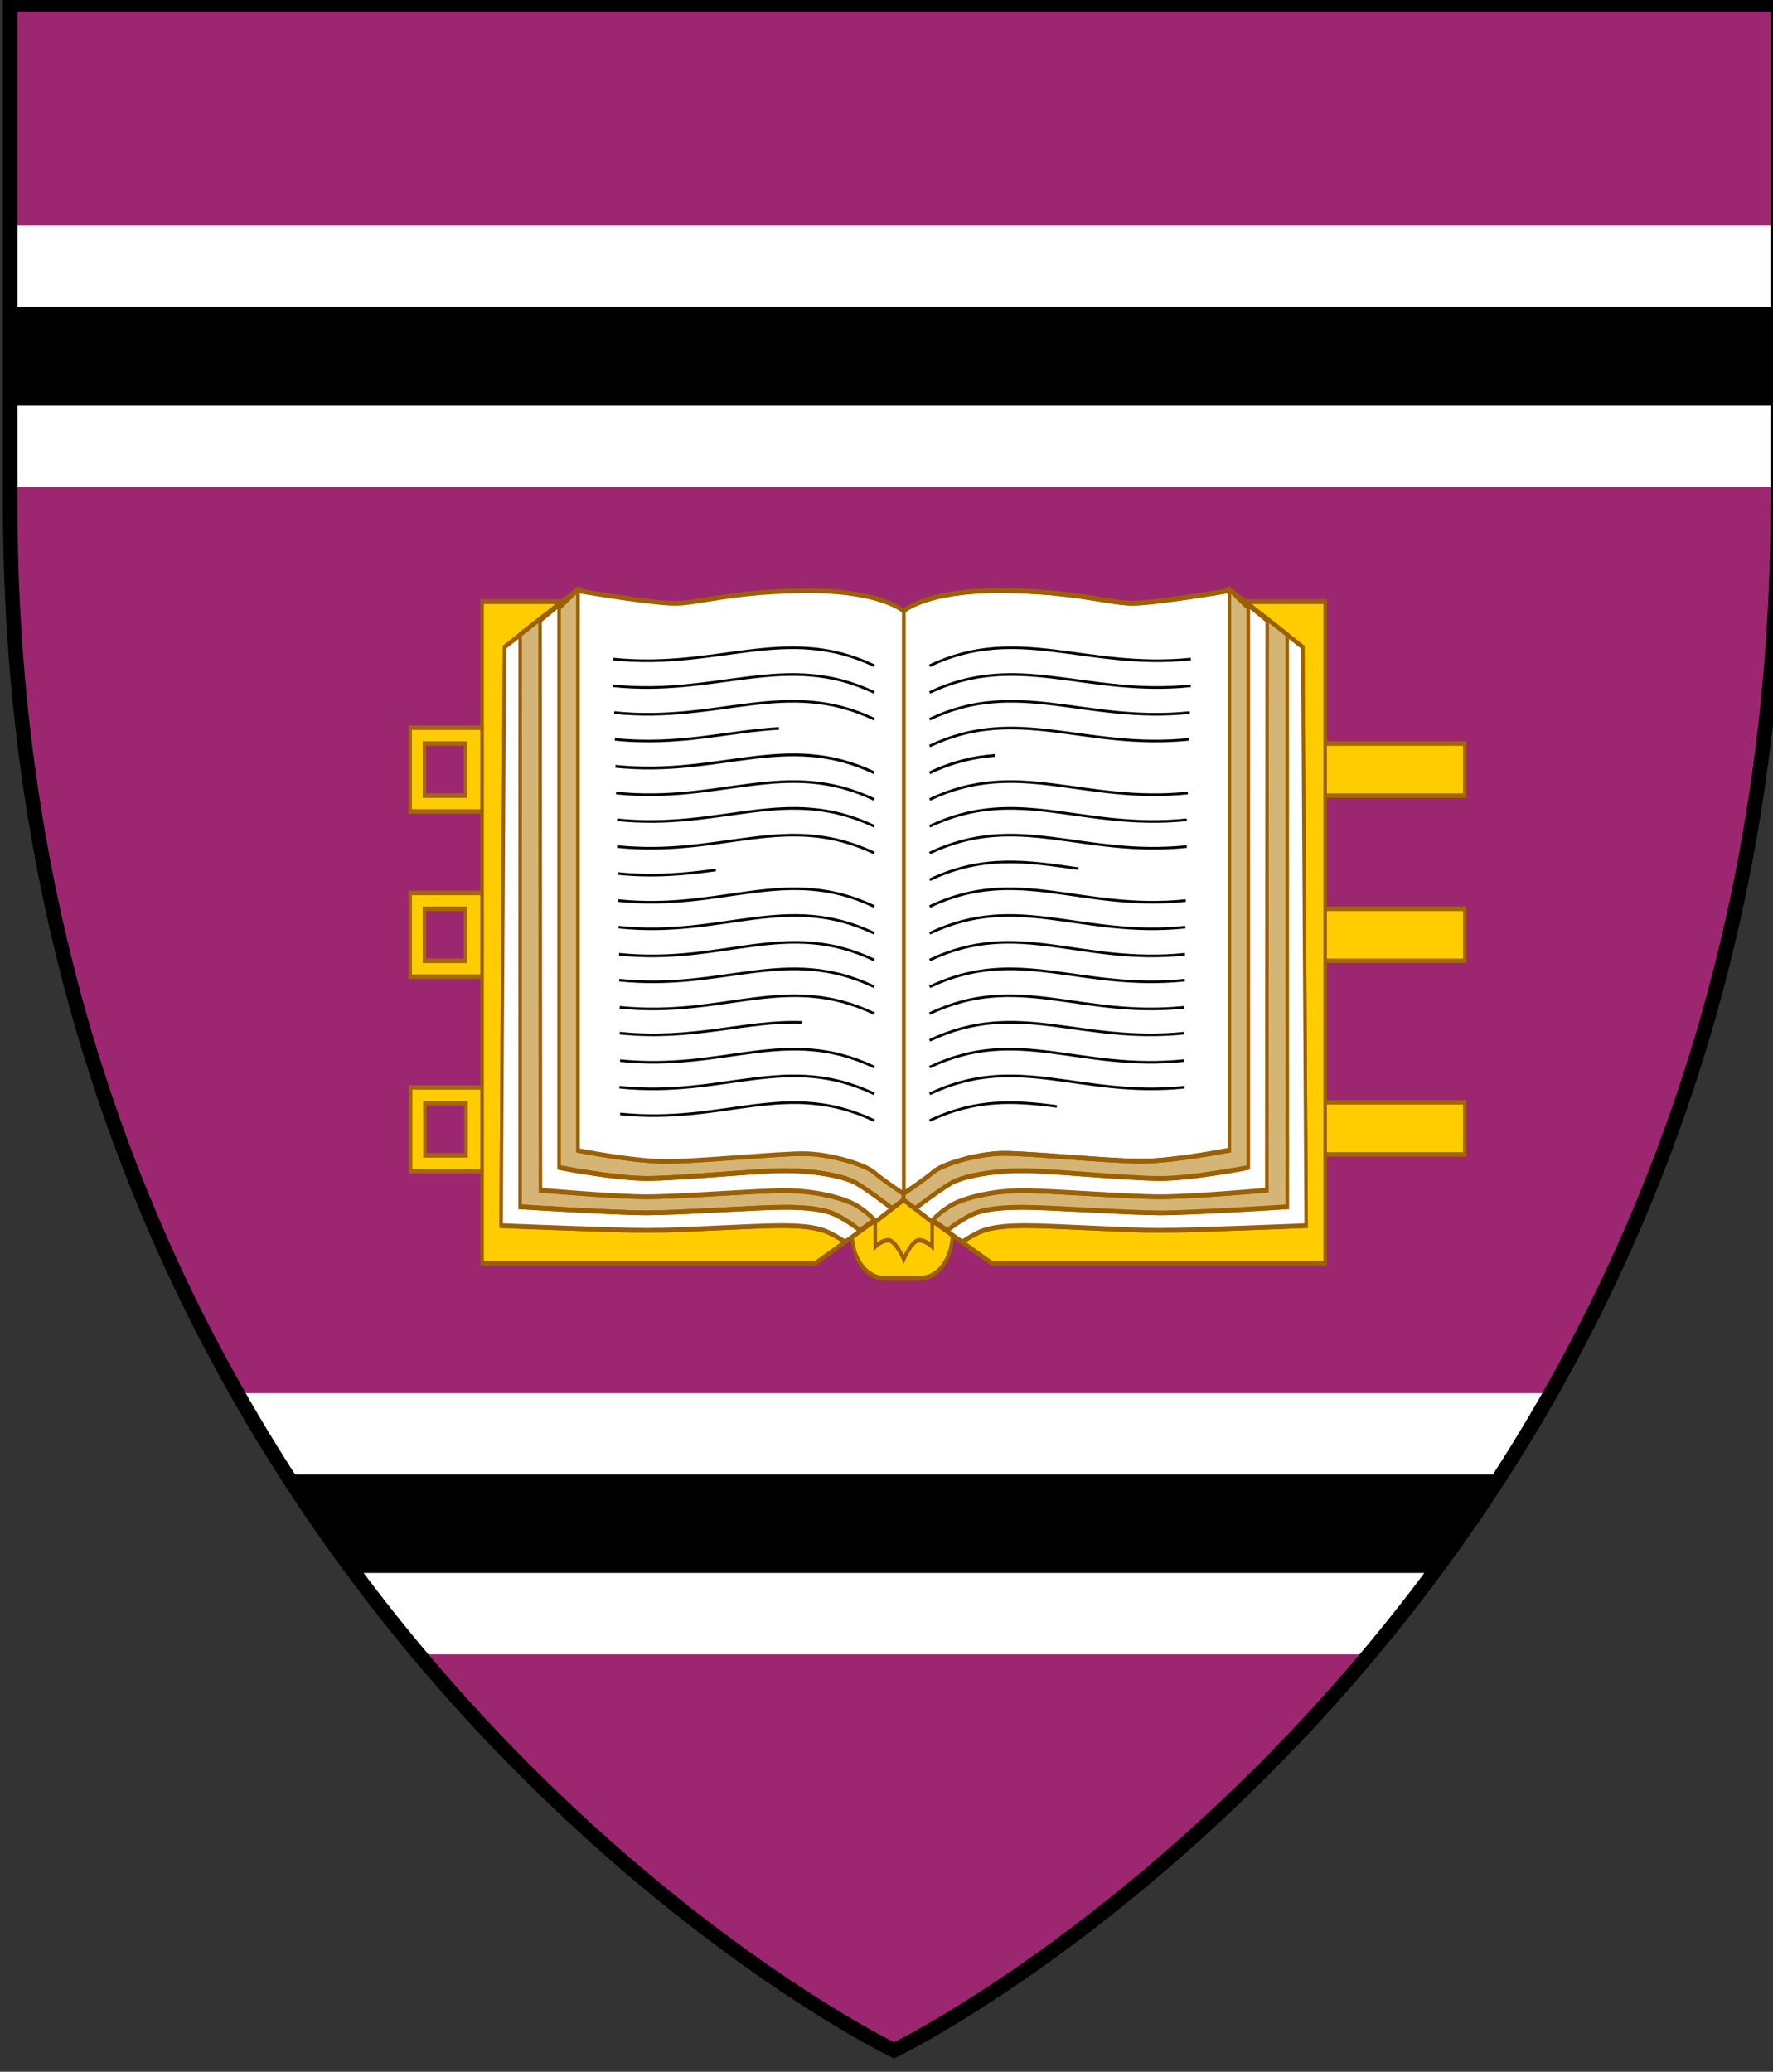
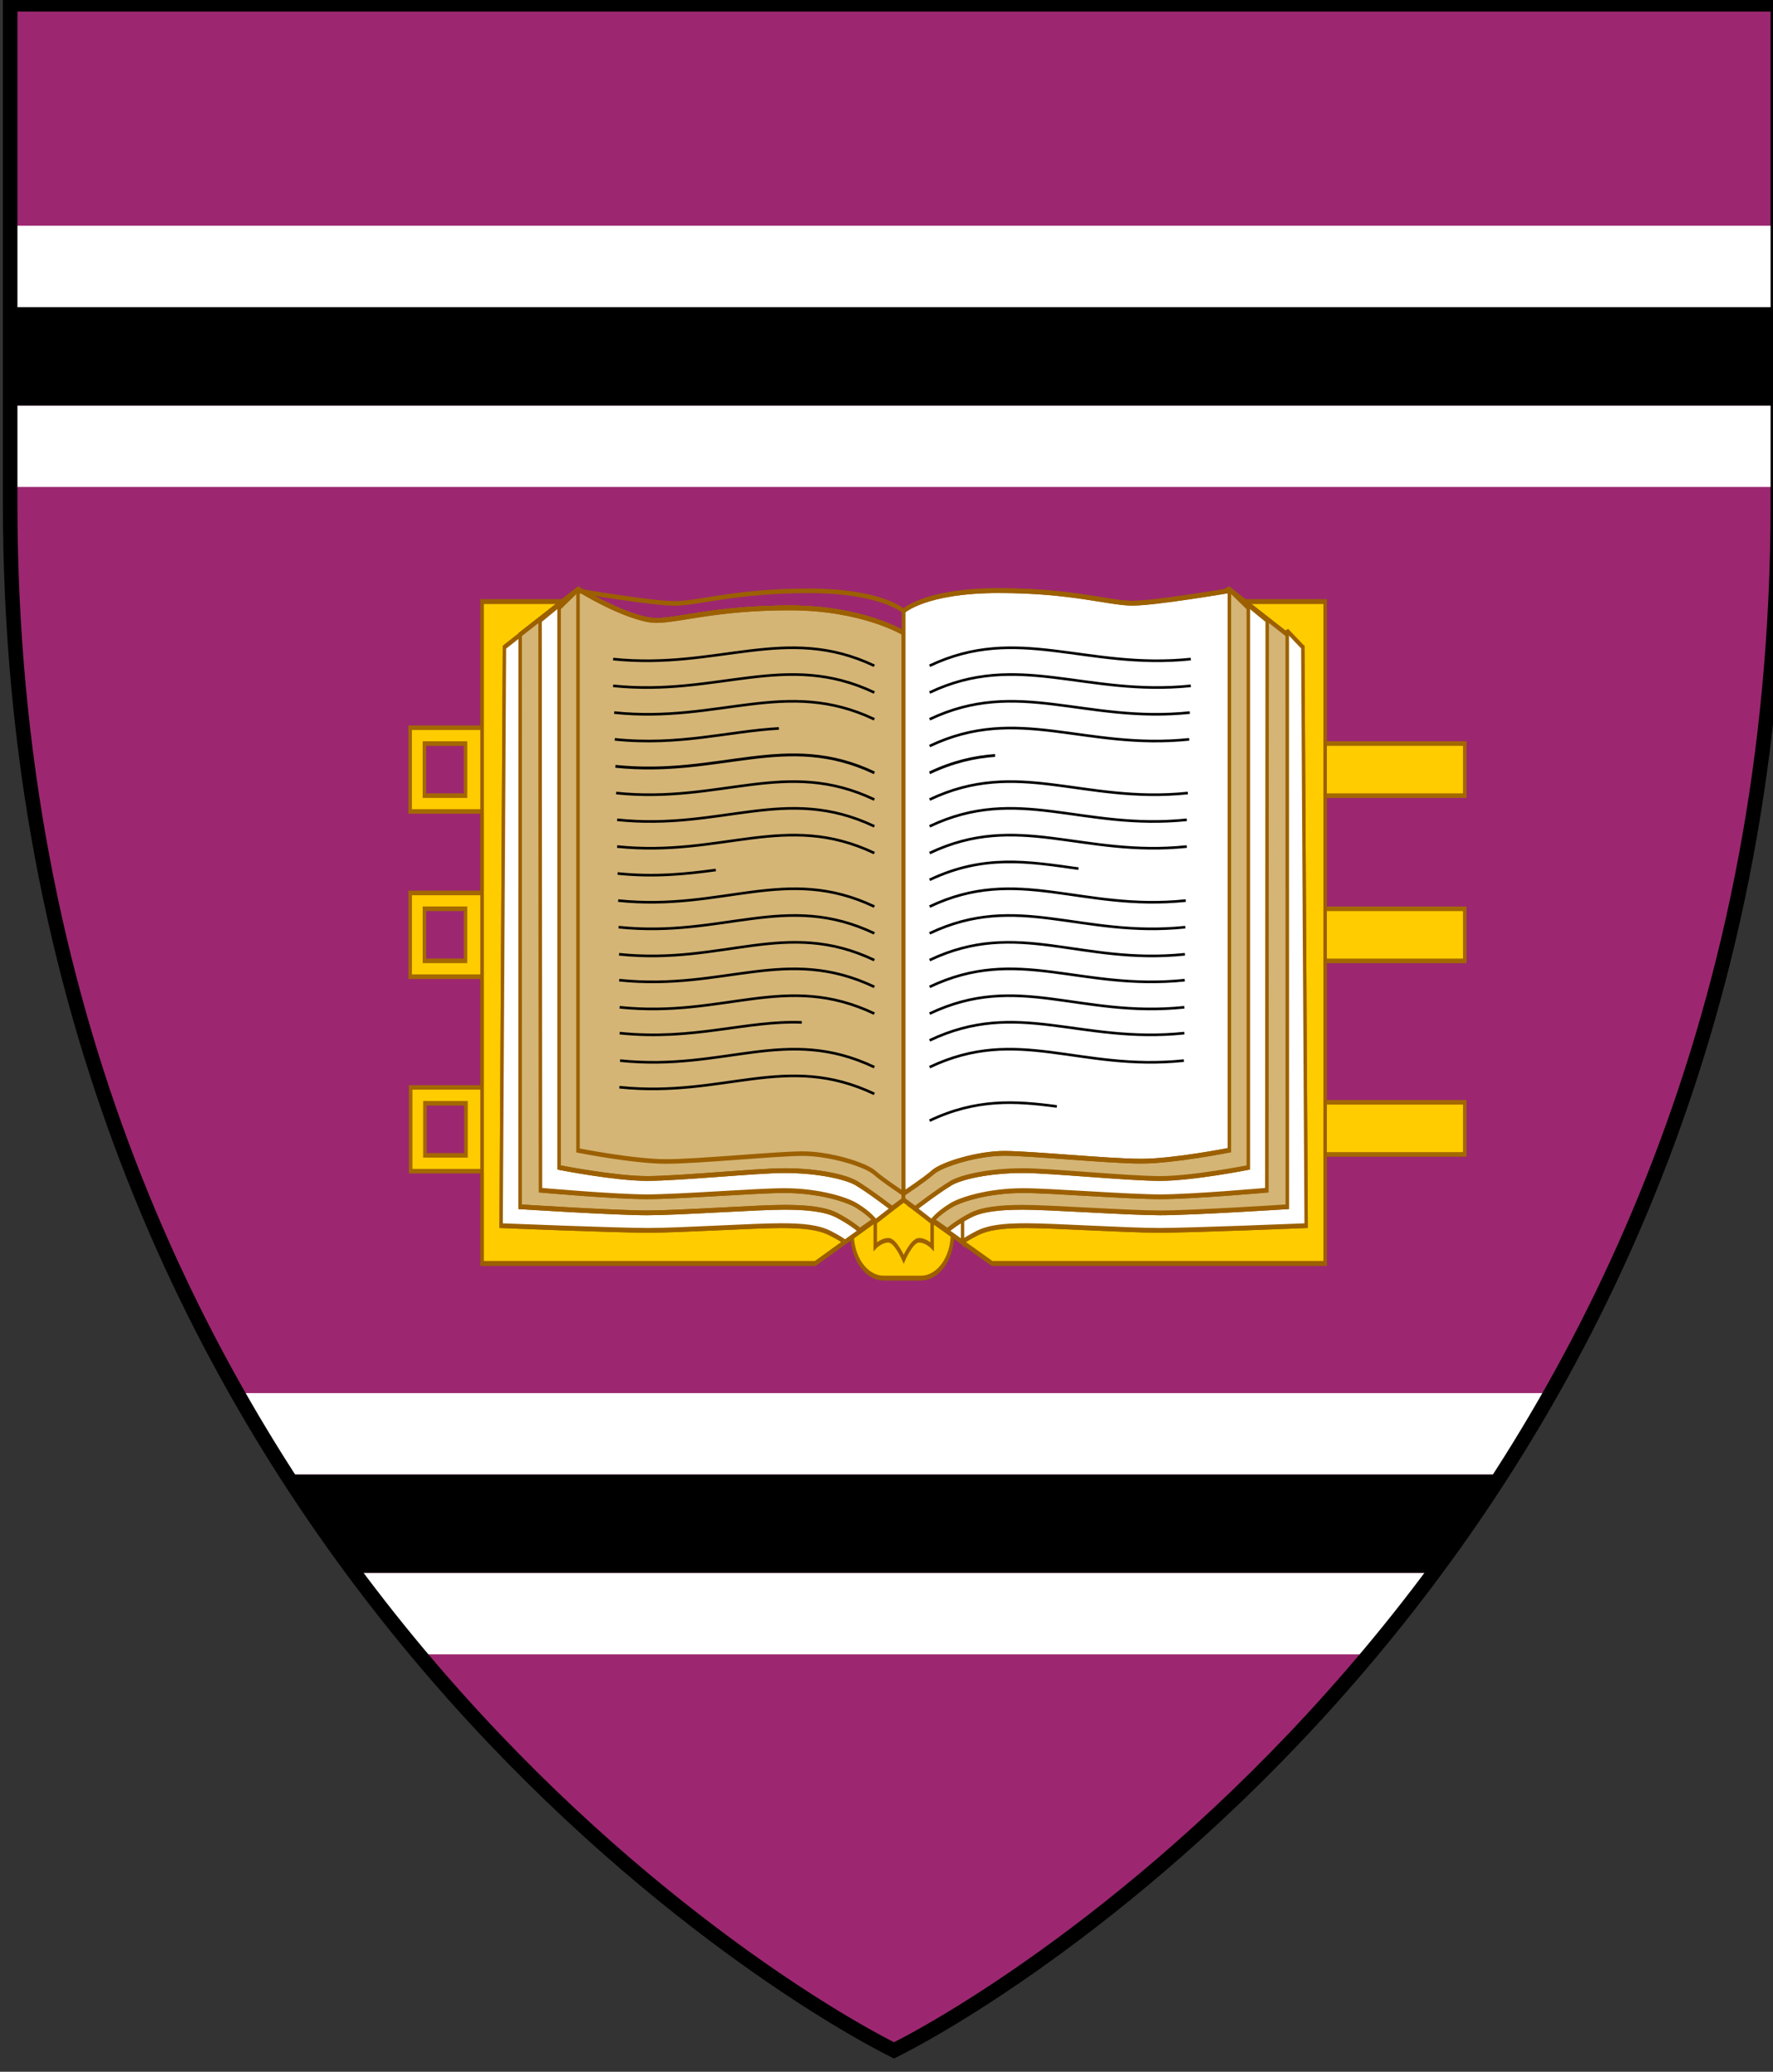
<svg xmlns="http://www.w3.org/2000/svg" xmlns:ns1="http://www.inkscape.org/namespaces/inkscape" xmlns:ns2="http://sodipodi.sourceforge.net/DTD/sodipodi-0.dtd" xmlns:xlink="http://www.w3.org/1999/xlink" id="svg3336" width="84.686mm" height="98.935mm" viewBox="0 0 84.686 98.935" version="1.1" ns1:version="0.92.1 r15371" ns2:docname="Coat_of_arms_of_the_University_of_Morwall.svg" style="clip-rule:evenodd;fill-rule:evenodd;image-rendering:optimizeQuality;shape-rendering:geometricPrecision;text-rendering:geometricPrecision" ns1:export-filename="C:\Users\User\Documents\NationStates\Kylaris\Estmere\Education\Coat_of_arms_of_the_University_of_Morwall.svg.png" ns1:export-xdpi="149.93256" ns1:export-ydpi="149.93256">
  <rect x="0" y="0" width="84.686" height="98.935" fill="#333333" stroke="none" />
  <ns2:namedview pagecolor="#ffffff" bordercolor="#666666" borderopacity="1" objecttolerance="10" gridtolerance="10" guidetolerance="10" ns1:pageopacity="0" ns1:pageshadow="2" ns1:window-width="1920" ns1:window-height="1018" id="namedview336" showgrid="false" ns1:current-layer="g3067" fit-margin-bottom="1" fit-margin-top="0" fit-margin-left="0" fit-margin-right="0" ns1:zoom="1.2266903" ns1:cx="82.692614" ns1:cy="125.11839" ns1:window-x="-8" ns1:window-y="-8" ns1:window-maximized="1" ns1:snap-center="true" />
  <defs id="defs3338">
    <style id="style3340">
    .str4 {stroke:black;stroke-width:0.447}
    .str0 {stroke:black;stroke-width:0.529}
    .str6 {stroke:black;stroke-width:0.794}
    .str2 {stroke:black;stroke-width:0.794;stroke-linecap:round;stroke-linejoin:round}
    .str3 {stroke:black;stroke-width:1.058;stroke-linejoin:round}
    .str1 {stroke:black;stroke-width:1.058;stroke-linecap:round}
    .str5 {stroke:black;stroke-width:1.587}
    .str7 {stroke:black;stroke-width:1.852}
    .fil9 {fill:none}
    .fil6 {fill:black}
    .fil1 {fill:#0E2346}
    .fil2 {fill:#D09C32}
    .fil55 {fill:#EF3B39}
    .fil0 {fill:white}
    .fil35 {fill:url(#id0)}
    .fil49 {fill:url(#id1)}
    .fil50 {fill:url(#id2)}
    .fil48 {fill:url(#id3)}
    .fil5 {fill:url(#id4)}
    .fil7 {fill:url(#id5)}
    .fil34 {fill:url(#id6)}
    .fil42 {fill:url(#id7)}
    .fil17 {fill:url(#id8)}
    .fil21 {fill:url(#id9)}
    .fil22 {fill:url(#id10)}
    .fil46 {fill:url(#id11)}
    .fil47 {fill:url(#id12)}
    .fil45 {fill:url(#id13)}
    .fil44 {fill:url(#id14)}
    .fil16 {fill:url(#id15)}
    .fil52 {fill:url(#id16)}
    .fil41 {fill:url(#id17)}
    .fil53 {fill:url(#id18)}
    .fil30 {fill:url(#id19)}
    .fil51 {fill:url(#id20)}
    .fil3 {fill:url(#id21)}
    .fil4 {fill:url(#id22)}
    .fil19 {fill:url(#id23)}
    .fil33 {fill:url(#id24)}
    .fil32 {fill:url(#id25)}
    .fil20 {fill:url(#id26)}
    .fil14 {fill:url(#id27)}
    .fil28 {fill:url(#id28)}
    .fil39 {fill:url(#id29)}
    .fil26 {fill:url(#id30)}
    .fil12 {fill:url(#id31)}
    .fil37 {fill:url(#id32)}
    .fil8 {fill:url(#id33)}
    .fil36 {fill:url(#id34)}
    .fil23 {fill:url(#id35)}
    .fil25 {fill:url(#id36)}
    .fil10 {fill:url(#id37)}
    .fil11 {fill:url(#id38)}
    .fil24 {fill:url(#id39)}
    .fil54 {fill:url(#id40)}
    .fil18 {fill:url(#id41)}
    .fil43 {fill:url(#id42)}
    .fil31 {fill:url(#id43)}
    .fil40 {fill:url(#id44)}
    .fil13 {fill:url(#id45)}
    .fil29 {fill:url(#id46)}
    .fil38 {fill:url(#id47)}
    .fil15 {fill:url(#id48)}
    .fil27 {fill:url(#id49)}
   </style>
    <linearGradient id="id0" x1="103.86" x2="119.647" y1="178.277" y2="178.277" gradientUnits="userSpaceOnUse" gradientTransform="matrix(0.633,0,0,0.633,-123.822,-43.168)">
      <stop id="stop3343" offset="0" stop-color="#D09C32" />
      <stop id="stop3345" offset=".502" stop-color="#FECA7B" />
      <stop id="stop3347" offset=".522" stop-color="#F8C575" />
      <stop id="stop3349" offset=".6" stop-color="#E9B55C" />
      <stop id="stop3351" offset=".69" stop-color="#DEA948" />
      <stop id="stop3353" offset=".78" stop-color="#D6A23B" />
      <stop id="stop3355" offset=".871" stop-color="#D29D34" />
      <stop id="stop3357" offset="1" stop-color="#D09C32" />
    </linearGradient>
    <linearGradient id="id1" x1="58.331" x2="67.975" y1="151.978" y2="151.978" gradientUnits="userSpaceOnUse">
      <stop id="stop3360" offset="0" stop-color="#D09C32" />
      <stop id="stop3362" offset=".129" stop-color="#D29D34" />
      <stop id="stop3364" offset=".22" stop-color="#D6A23B" />
      <stop id="stop3366" offset=".31" stop-color="#DEA948" />
      <stop id="stop3368" offset=".4" stop-color="#E9B55C" />
      <stop id="stop3370" offset=".478" stop-color="#F8C575" />
      <stop id="stop3372" offset=".502" stop-color="#FECA7B" />
      <stop id="stop3374" offset=".522" stop-color="#F8C575" />
      <stop id="stop3376" offset=".6" stop-color="#E9B55C" />
      <stop id="stop3378" offset=".69" stop-color="#DEA948" />
      <stop id="stop3380" offset=".78" stop-color="#D6A23B" />
      <stop id="stop3382" offset=".871" stop-color="#D29D34" />
      <stop id="stop3384" offset="1" stop-color="#D09C32" />
    </linearGradient>
    <linearGradient id="id2" x1="58.342" x2="67.963" y1="159.291" y2="159.291" gradientUnits="userSpaceOnUse" xlink:href="#id1" gradientTransform="matrix(0.633,0,0,0.633,-123.822,-43.168)" />
    <linearGradient id="id3" x1="59.022" x2="68.316" y1="145.86" y2="145.86" gradientUnits="userSpaceOnUse" xlink:href="#id1" gradientTransform="matrix(0.633,0,0,0.633,-123.822,-43.168)" />
    <linearGradient id="id4" x1="65.635" x2="100.879" y1="92.53" y2="92.53" gradientUnits="userSpaceOnUse">
      <stop id="stop3389" offset="0" stop-color="#D09C32" />
      <stop id="stop3391" offset=".502" stop-color="#FECA7B" />
      <stop id="stop3393" offset=".522" stop-color="#F8C575" />
      <stop id="stop3395" offset=".6" stop-color="#E9B55C" />
      <stop id="stop3397" offset=".69" stop-color="#DEA948" />
      <stop id="stop3399" offset=".78" stop-color="#D6A23B" />
      <stop id="stop3401" offset=".871" stop-color="#D29D34" />
      <stop id="stop3403" offset="1" stop-color="#D09C32" />
    </linearGradient>
    <linearGradient id="id5" x1="75.363" x2="91.151" y1="84.594" y2="84.594" gradientUnits="userSpaceOnUse" xlink:href="#id4" gradientTransform="matrix(0.633,0,0,0.633,-123.822,-43.168)" />
    <linearGradient id="id6" x1="94.131" x2="129.375" y1="186.213" y2="186.213" gradientUnits="userSpaceOnUse" xlink:href="#id4" gradientTransform="matrix(0.633,0,0,0.633,-123.822,-43.168)" />
    <linearGradient id="id7" x1="95.76" x2="127.746" y1="198.35" y2="198.35" gradientUnits="userSpaceOnUse" xlink:href="#id4" gradientTransform="matrix(0.633,0,0,0.633,-123.822,-43.168)" />
    <linearGradient id="id8" x1="67.264" x2="99.25" y1="104.667" y2="104.667" gradientUnits="userSpaceOnUse" xlink:href="#id4" gradientTransform="matrix(0.633,0,0,0.633,-123.822,-43.168)" />
    <linearGradient id="id9" x1="121.297" x2="156.541" y1="92.53" y2="92.53" gradientUnits="userSpaceOnUse" xlink:href="#id4" gradientTransform="matrix(0.633,0,0,0.633,-123.822,-43.168)" />
    <linearGradient id="id10" x1="131.025" x2="146.813" y1="84.594" y2="84.594" gradientUnits="userSpaceOnUse" xlink:href="#id4" gradientTransform="matrix(0.633,0,0,0.633,-123.822,-43.168)" />
    <linearGradient id="id11" x1="58.293" x2="67.936" y1="125.602" y2="125.602" gradientUnits="userSpaceOnUse">
      <stop id="stop3412" offset="0" stop-color="#D09C32" />
      <stop id="stop3414" offset=".129" stop-color="#D29D34" />
      <stop id="stop3416" offset=".22" stop-color="#D6A23B" />
      <stop id="stop3418" offset=".31" stop-color="#DEA948" />
      <stop id="stop3420" offset=".4" stop-color="#E9B55C" />
      <stop id="stop3422" offset=".478" stop-color="#F8C575" />
      <stop id="stop3424" offset=".502" stop-color="#FECA7B" />
      <stop id="stop3426" offset=".522" stop-color="#F8C575" />
      <stop id="stop3428" offset=".6" stop-color="#E9B55C" />
      <stop id="stop3430" offset=".69" stop-color="#DEA948" />
      <stop id="stop3432" offset=".78" stop-color="#D6A23B" />
      <stop id="stop3434" offset=".871" stop-color="#D29D34" />
      <stop id="stop3436" offset="1" stop-color="#D09C32" />
    </linearGradient>
    <linearGradient id="id12" x1="58.305" x2="67.923" y1="118.286" y2="118.286" gradientUnits="userSpaceOnUse" xlink:href="#id11" gradientTransform="matrix(0.633,0,0,0.633,-123.822,-43.168)" />
    <linearGradient id="id13" x1="58.981" x2="68.279" y1="131.72" y2="131.72" gradientUnits="userSpaceOnUse" xlink:href="#id11" gradientTransform="matrix(0.633,0,0,0.633,-123.822,-43.168)" />
    <linearGradient id="id14" x1="58.996" x2="67.194" y1="138.909" y2="138.909" gradientUnits="userSpaceOnUse" xlink:href="#id11" gradientTransform="matrix(0.633,0,0,0.633,-123.822,-43.168)" />
    <linearGradient id="id15" x1="65.863" x2="100.65" y1="99.206" y2="99.206" gradientUnits="userSpaceOnUse" xlink:href="#id11" />
    <linearGradient id="id16" x1="67.953" x2="111.321" y1="136.588" y2="136.588" gradientUnits="userSpaceOnUse" xlink:href="#id11" gradientTransform="matrix(0.633,0,0,0.633,-123.822,-43.168)" />
    <linearGradient id="id17" x1="94.36" x2="129.147" y1="192.889" y2="192.889" gradientUnits="userSpaceOnUse" xlink:href="#id11" />
    <linearGradient id="id18" x1="111.117" x2="154.485" y1="136.588" y2="136.588" gradientUnits="userSpaceOnUse" xlink:href="#id11" gradientTransform="matrix(0.633,0,0,0.633,-123.822,-43.168)" />
    <linearGradient id="id19" x1="121.525" x2="156.312" y1="99.206" y2="99.206" gradientUnits="userSpaceOnUse" xlink:href="#id11" />
    <linearGradient id="id20" x1="65.322" x2="157.054" y1="138.383" y2="138.383" gradientUnits="userSpaceOnUse" gradientTransform="matrix(0.633,0,0,0.633,-123.822,-43.168)">
      <stop id="stop3447" offset="0" stop-color="#ED1F24" />
      <stop id="stop3449" offset=".09" stop-color="#EE2525" />
      <stop id="stop3451" offset=".169" stop-color="#EE3428" />
      <stop id="stop3453" offset=".239" stop-color="#EF4730" />
      <stop id="stop3455" offset=".302" stop-color="#F15E3E" />
      <stop id="stop3457" offset=".361" stop-color="#F47852" />
      <stop id="stop3459" offset=".431" stop-color="#F6936C" />
      <stop id="stop3461" offset=".49" stop-color="#FAB58E" />
      <stop id="stop3463" offset=".502" stop-color="#FBBF99" />
      <stop id="stop3465" offset=".51" stop-color="#FAB58E" />
      <stop id="stop3467" offset=".569" stop-color="#F6936C" />
      <stop id="stop3469" offset=".639" stop-color="#F47852" />
      <stop id="stop3471" offset=".702" stop-color="#F15E3E" />
      <stop id="stop3473" offset=".761" stop-color="#EF4730" />
      <stop id="stop3475" offset=".831" stop-color="#EE3428" />
      <stop id="stop3477" offset=".91" stop-color="#EE2525" />
      <stop id="stop3479" offset="1" stop-color="#ED1F24" />
    </linearGradient>
    <linearGradient id="id21" x1="65.588" x2="65.635" y1="92.933" y2="92.933" gradientUnits="userSpaceOnUse">
      <stop id="stop3482" offset="0" stop-color="#D09C32" />
      <stop id="stop3484" offset=".502" stop-color="#FECA7B" />
      <stop id="stop3486" offset=".522" stop-color="#F8C575" />
      <stop id="stop3488" offset=".6" stop-color="#E9B55C" />
      <stop id="stop3490" offset=".69" stop-color="#DEA948" />
      <stop id="stop3492" offset=".78" stop-color="#D6A23B" />
      <stop id="stop3494" offset=".871" stop-color="#D29D34" />
      <stop id="stop3496" offset="1" stop-color="#D09C32" />
    </linearGradient>
    <linearGradient id="id22" x1="100.879" x2="100.926" y1="92.933" y2="92.933" gradientUnits="userSpaceOnUse" xlink:href="#id21" gradientTransform="matrix(0.633,0,0,0.633,-123.822,-43.168)" />
    <linearGradient id="id23" x1="121.25" x2="121.297" y1="92.933" y2="92.933" gradientUnits="userSpaceOnUse" xlink:href="#id21" gradientTransform="matrix(0.633,0,0,0.633,-123.822,-43.168)" />
    <linearGradient id="id24" x1="129.375" x2="129.422" y1="186.616" y2="186.616" gradientUnits="userSpaceOnUse" xlink:href="#id21" gradientTransform="matrix(0.633,0,0,0.633,-123.822,-43.168)" />
    <linearGradient id="id25" x1="94.084" x2="94.131" y1="186.616" y2="186.616" gradientUnits="userSpaceOnUse" gradientTransform="matrix(0.633,0,0,0.633,-123.822,-43.168)">
      <stop id="stop3502" offset="0" stop-color="#D09C32" />
      <stop id="stop3504" offset=".502" stop-color="#FECA7B" />
      <stop id="stop3506" offset=".522" stop-color="#F8C575" />
      <stop id="stop3508" offset=".6" stop-color="#E9B55C" />
      <stop id="stop3510" offset=".69" stop-color="#DEA948" />
      <stop id="stop3512" offset=".78" stop-color="#D6A23B" />
      <stop id="stop3514" offset=".871" stop-color="#D29D34" />
      <stop id="stop3516" offset="1" stop-color="#D09C32" />
    </linearGradient>
    <linearGradient id="id26" x1="156.541" x2="156.588" y1="92.933" y2="92.933" gradientUnits="userSpaceOnUse" gradientTransform="matrix(0.633,0,0,0.633,-123.822,-43.168)">
      <stop id="stop3519" offset="0" stop-color="#D09C32" />
      <stop id="stop3521" offset=".502" stop-color="#FECA7B" />
      <stop id="stop3523" offset=".522" stop-color="#F8C575" />
      <stop id="stop3525" offset=".6" stop-color="#E9B55C" />
      <stop id="stop3527" offset=".69" stop-color="#DEA948" />
      <stop id="stop3529" offset=".78" stop-color="#D6A23B" />
      <stop id="stop3531" offset=".871" stop-color="#D29D34" />
      <stop id="stop3533" offset="1" stop-color="#D09C32" />
    </linearGradient>
    <linearGradient id="id27" x1="94.725" x2="108.662" y1="83.791" y2="89.018" gradientUnits="userSpaceOnUse">
      <stop id="stop3536" offset="0" stop-color="#D09C32" />
      <stop id="stop3538" offset=".22" stop-color="#D7A23C" />
      <stop id="stop3540" offset=".639" stop-color="#E9B55C" />
      <stop id="stop3542" offset="1" stop-color="#FECA7B" />
    </linearGradient>
    <linearGradient id="id28" x1="150.388" x2="164.324" y1="83.791" y2="89.018" gradientUnits="userSpaceOnUse" xlink:href="#id27" gradientTransform="matrix(0.633,0,0,0.633,-123.822,-43.168)" />
    <linearGradient id="id29" x1="123.237" x2="137.142" y1="177.56" y2="182.616" gradientUnits="userSpaceOnUse" xlink:href="#id27" gradientTransform="matrix(0.633,0,0,0.633,-123.822,-43.168)" />
    <linearGradient id="id30" x1="113.287" x2="127.192" y1="88.933" y2="83.877" gradientUnits="userSpaceOnUse">
      <stop id="stop3547" offset="0" stop-color="#FECA7B" />
      <stop id="stop3549" offset=".361" stop-color="#E9B55C" />
      <stop id="stop3551" offset=".78" stop-color="#D7A23C" />
      <stop id="stop3553" offset="1" stop-color="#D09C32" />
    </linearGradient>
    <linearGradient id="id31" x1="57.608" x2="71.545" y1="89.018" y2="83.791" gradientUnits="userSpaceOnUse" xlink:href="#id30" gradientTransform="matrix(0.633,0,0,0.633,-123.822,-43.168)" />
    <linearGradient id="id32" x1="86.105" x2="100.041" y1="182.701" y2="177.475" gradientUnits="userSpaceOnUse" gradientTransform="matrix(0.633,0,0,0.633,-123.822,-43.168)">
      <stop id="stop3557" offset="0" stop-color="#FECA7B" />
      <stop id="stop3559" offset=".361" stop-color="#E9B55C" />
      <stop id="stop3561" offset=".78" stop-color="#D7A23C" />
      <stop id="stop3563" offset="1" stop-color="#D09C32" />
    </linearGradient>
    <radialGradient id="id33" cx="82.996" cy="85.488" r="1.861" gradientUnits="userSpaceOnUse" fx="82.996" fy="85.488">
      <stop id="stop3566" offset="0" stop-color="#FECA7B" />
      <stop id="stop3568" offset="1" stop-color="#D09C32" />
      <stop id="stop3570" offset="1" stop-color="#D09C32" />
    </radialGradient>
    <radialGradient id="id34" cx="111.604" cy="179.171" r="1.861" gradientUnits="userSpaceOnUse" xlink:href="#id33" fx="111.604" fy="179.171" gradientTransform="matrix(0.633,0,0,0.633,-123.822,-43.168)" />
    <radialGradient id="id35" cx="138.845" cy="85.488" r="1.861" gradientUnits="userSpaceOnUse" xlink:href="#id33" fx="138.845" fy="85.488" gradientTransform="matrix(0.633,0,0,0.633,-123.822,-43.168)" />
    <radialGradient id="id36" cx="149.142" cy="86.29" r="1.835" gradientUnits="userSpaceOnUse" fx="149.142" fy="86.29">
      <stop id="stop3575" offset="0" stop-color="#FECA7B" />
      <stop id="stop3577" offset=".361" stop-color="#E9B55C" />
      <stop id="stop3579" offset=".78" stop-color="#D7A23C" />
      <stop id="stop3581" offset="1" stop-color="#D09C32" />
      <stop id="stop3583" offset="1" stop-color="#D09C32" />
    </radialGradient>
    <radialGradient id="id37" cx="72.69" cy="86.29" r="1.835" gradientUnits="userSpaceOnUse" xlink:href="#id36" fx="72.69" fy="86.29" gradientTransform="matrix(0.633,0,0,0.633,-123.822,-43.168)" />
    <radialGradient id="id38" cx="93.594" cy="86.29" r="1.835" gradientUnits="userSpaceOnUse" xlink:href="#id36" fx="93.594" fy="86.29" gradientTransform="matrix(0.633,0,0,0.633,-123.822,-43.168)" />
    <radialGradient id="id39" cx="128.505" cy="86.29" r="1.835" gradientUnits="userSpaceOnUse" xlink:href="#id36" fx="128.505" fy="86.29" gradientTransform="matrix(0.633,0,0,0.633,-123.822,-43.168)" />
    <radialGradient id="id41" cx="83.049" cy="104.798" r="7.498" gradientUnits="userSpaceOnUse" fx="83.049" fy="104.798">
      <stop id="stop3604" offset="0" stop-color="#FECA7B" />
      <stop id="stop3606" offset=".18" stop-color="#F7C473" />
      <stop id="stop3608" offset=".502" stop-color="#E9B65D" />
      <stop id="stop3610" offset=".902" stop-color="#D5A13A" />
      <stop id="stop3612" offset="1" stop-color="#D09C32" />
      <stop id="stop3614" offset="1" stop-color="#D09C32" />
    </radialGradient>
    <radialGradient id="id42" cx="111.753" cy="198.482" r="7.498" gradientUnits="userSpaceOnUse" xlink:href="#id41" fx="111.753" fy="198.482" gradientTransform="matrix(0.633,0,0,0.633,-123.822,-43.168)" />
    <radialGradient id="id43" cx="138.919" cy="104.798" r="7.498" gradientUnits="userSpaceOnUse" xlink:href="#id41" fx="138.919" fy="104.798" gradientTransform="matrix(0.633,0,0,0.633,-123.822,-43.168)" />
    <radialGradient id="id44" cx="131.655" cy="182.584" r="1.605" gradientUnits="userSpaceOnUse" xlink:href="#id33" fx="131.655" fy="182.584" gradientTransform="matrix(0.633,0,0,0.633,-123.822,-43.168)" />
    <radialGradient id="id45" cx="62.604" cy="88.947" r="1.605" gradientUnits="userSpaceOnUse" xlink:href="#id33" fx="62.604" fy="88.947" gradientTransform="matrix(0.633,0,0,0.633,-123.822,-43.168)" />
    <radialGradient id="id46" cx="158.956" cy="88.947" r="1.605" gradientUnits="userSpaceOnUse" xlink:href="#id33" fx="158.956" fy="88.947" gradientTransform="matrix(0.633,0,0,0.633,-123.822,-43.168)" />
    <radialGradient id="id47" cx="91.202" cy="182.584" r="1.605" gradientUnits="userSpaceOnUse" xlink:href="#id33" fx="91.202" fy="182.584" gradientTransform="matrix(0.633,0,0,0.633,-123.822,-43.168)" />
    <radialGradient id="id48" cx="103.395" cy="88.947" r="1.605" gradientUnits="userSpaceOnUse" xlink:href="#id33" fx="103.395" fy="88.947" gradientTransform="matrix(0.633,0,0,0.633,-123.822,-43.168)" />
    <radialGradient id="id49" cx="118.47" cy="88.947" r="1.605" gradientUnits="userSpaceOnUse" xlink:href="#id33" fx="118.47" fy="88.947" gradientTransform="matrix(0.633,0,0,0.633,-123.822,-43.168)" />
    <linearGradient id="linearGradient2893">
      <stop offset="0" style="stop-color:#ffffff;stop-opacity:0.314" id="stop2895" />
      <stop offset="0.19" style="stop-color:#ffffff;stop-opacity:0.251" id="stop2897" />
      <stop offset="0.6" style="stop-color:#6b6b6b;stop-opacity:0.125" id="stop2901" />
      <stop offset="1" style="stop-color:#000000;stop-opacity:0.125" id="stop2899" />
    </linearGradient>
  </defs>
  <g id="g3067" transform="matrix(0.065,0,0,0.065,-26.403,27.543)" style="opacity:1">
    <g id="g6198">
      <path id="path4819-5" d="M 0.346,0.346 V 24.054 c 0,48.093 35.223,70.108 41.997,73.495 6.774,-3.387 41.997,-25.401 41.997,-73.495 V 0.346 Z" ns1:connector-curvature="0" style="clip-rule:evenodd;fill:#9c2770;fill-opacity:1;fill-rule:evenodd;stroke:none;stroke-width:0.691;stroke-miterlimit:4;stroke-dasharray:none;image-rendering:optimizeQuality;shape-rendering:geometricPrecision;text-rendering:geometricPrecision" transform="matrix(15.465,0,0,15.465,408.317,-425.949)" />
      <path style="clip-rule:evenodd;opacity:1;fill:#ffffff;fill-opacity:1;fill-rule:nonzero;stroke:none;stroke-width:0.639;stroke-linecap:round;stroke-linejoin:round;stroke-miterlimit:4;stroke-dasharray:none;stroke-dashoffset:0;stroke-opacity:1;paint-order:normal;image-rendering:optimizeQuality;shape-rendering:geometricPrecision;text-rendering:geometricPrecision" d="m 0.346,10.867 v 3.869 H 84.34 v -3.869 z" id="rect4867" ns1:connector-curvature="0" transform="matrix(15.465,0,0,15.465,408.317,-425.949)" />
      <path style="clip-rule:evenodd;opacity:1;fill:#ffffff;fill-opacity:1;fill-rule:nonzero;stroke:none;stroke-width:0.639;stroke-linecap:round;stroke-linejoin:round;stroke-miterlimit:4;stroke-dasharray:none;stroke-dashoffset:0;stroke-opacity:1;paint-order:normal;image-rendering:optimizeQuality;shape-rendering:geometricPrecision;text-rendering:geometricPrecision" d="m 0.367,19.407 c 0.012,1.169 0.027,2.334 0.08,3.472 0.006,0.135 0.021,0.263 0.027,0.397 H 84.211 c 0.007,-0.134 0.021,-0.263 0.027,-0.397 0.052,-1.137 0.068,-2.303 0.08,-3.472 z" id="rect4867-2" ns1:connector-curvature="0" transform="matrix(15.465,0,0,15.465,408.317,-425.949)" />
      <path transform="matrix(4.092,0,0,4.092,408.317,-425.949)" id="rect4867-9" d="m 42.158,250.658 c 0.876,1.545 1.728,3.136 2.621,4.648 2.064,3.496 4.272,6.65 6.412,9.975 H 268.879 c 2.14,-3.325 4.35,-6.479 6.414,-9.975 0.893,-1.512 1.745,-3.104 2.621,-4.648 z" style="clip-rule:evenodd;opacity:1;fill:#ffffff;fill-opacity:1;fill-rule:nonzero;stroke:none;stroke-width:2.414;stroke-linecap:round;stroke-linejoin:round;stroke-miterlimit:4;stroke-dasharray:none;stroke-dashoffset:0;stroke-opacity:1;paint-order:normal;image-rendering:optimizeQuality;shape-rendering:geometricPrecision;text-rendering:geometricPrecision" ns1:connector-curvature="0" />
      <path transform="matrix(4.092,0,0,4.092,408.317,-425.949)" id="rect4867-3" d="m 63.379,282.936 c 2.56,3.436 5.088,7.009 7.691,10.229 1.257,1.555 2.533,2.889 3.797,4.395 H 245.203 c 1.264,-1.505 2.54,-2.839 3.797,-4.395 2.603,-3.22 5.132,-6.792 7.691,-10.229 z" style="clip-rule:evenodd;opacity:1;fill:#ffffff;fill-opacity:1;fill-rule:nonzero;stroke:none;stroke-width:2.414;stroke-linecap:round;stroke-linejoin:round;stroke-miterlimit:4;stroke-dasharray:none;stroke-dashoffset:0;stroke-opacity:1;paint-order:normal;image-rendering:optimizeQuality;shape-rendering:geometricPrecision;text-rendering:geometricPrecision" ns1:connector-curvature="0" />
      <path style="clip-rule:evenodd;opacity:1;fill:#000000;fill-opacity:1;fill-rule:nonzero;stroke:none;stroke-width:0.702;stroke-linecap:round;stroke-linejoin:round;stroke-miterlimit:4;stroke-dasharray:none;stroke-dashoffset:0;stroke-opacity:1;paint-order:normal;image-rendering:optimizeQuality;shape-rendering:geometricPrecision;text-rendering:geometricPrecision" d="m 0.346,14.736 v 3.71 c 0,0.326 0.018,0.637 0.022,0.961 H 84.318 c 0.003,-0.323 0.022,-0.635 0.022,-0.961 v -3.71 z" id="rect4867-2-3" ns1:connector-curvature="0" transform="matrix(15.465,0,0,15.465,408.317,-425.949)" />
      <path transform="matrix(4.092,0,0,4.092,408.317,-425.949)" id="rect4867-2-3-4" d="m 51.191,265.281 c 2.138,3.321 4.207,6.813 6.406,9.965 1.889,2.707 3.857,5.106 5.781,7.689 H 256.691 c 1.924,-2.583 3.892,-4.983 5.781,-7.689 2.2,-3.152 4.268,-6.644 6.406,-9.965 z" style="clip-rule:evenodd;opacity:1;fill:#000000;fill-opacity:1;fill-rule:nonzero;stroke:none;stroke-width:2.653;stroke-linecap:round;stroke-linejoin:round;stroke-miterlimit:4;stroke-dasharray:none;stroke-dashoffset:0;stroke-opacity:1;paint-order:normal;image-rendering:optimizeQuality;shape-rendering:geometricPrecision;text-rendering:geometricPrecision" ns1:connector-curvature="0" />
      <path id="path4819-2" d="M 0.346,0.346 V 24.054 c 0,48.093 35.223,70.108 41.997,73.495 6.774,-3.387 41.997,-25.401 41.997,-73.495 V 0.346 Z" ns1:connector-curvature="0" style="clip-rule:evenodd;fill:none;fill-rule:evenodd;stroke:#000000;stroke-width:0.691;stroke-miterlimit:4;stroke-dasharray:none;image-rendering:optimizeQuality;shape-rendering:geometricPrecision;text-rendering:geometricPrecision" transform="matrix(15.465,0,0,15.465,408.317,-425.949)" />
      <g transform="matrix(0.791,0,0,0.791,678.855,-31.94)" ns1:label="Layer 1" id="layer1" style="clip-rule:evenodd;fill-rule:evenodd;image-rendering:optimizeQuality;shape-rendering:geometricPrecision;text-rendering:geometricPrecision">
        <g transform="matrix(3.235,0,0,4.197,118.327,-156.341)" id="g4743">
          <path ns2:nodetypes="ccccc" id="rect6729-80-8" d="m 224.41,120.354 h 53.095 v 11.521 h -53.095 z" style="fill:#ffcc00;fill-opacity:1;stroke:#a36800;stroke-width:1.013;stroke-linecap:square;stroke-linejoin:miter;stroke-miterlimit:4;stroke-dasharray:none;stroke-opacity:1" ns1:connector-curvature="0" />
          <g transform="matrix(2.458,0,0,2.673,-184.382,-223.4)" id="g4025" style="font-style:normal;font-variant:normal;font-weight:normal;font-stretch:normal;font-size:144px;line-height:125%;font-family:Serif;-inkscape-font-specification:Serif;text-align:start;letter-spacing:0px;word-spacing:0px;writing-mode:lr-tb;text-anchor:start;fill:#ffcc00;fill-opacity:1;stroke:#9c6000;stroke-width:0.395;stroke-miterlimit:4;stroke-dasharray:none;stroke-opacity:1">
            <path style="clip-rule:evenodd;fill:#ffcc00;fill-opacity:1;fill-rule:evenodd;stroke:#9c6000;stroke-width:0.395;stroke-miterlimit:4;stroke-dasharray:none;stroke-opacity:1" ns1:connector-curvature="0" d="m 116.335,151.142 c 0,-2.037 1.652,-3.689 3.689,-3.689 h 4.344 c 2.037,0 3.689,1.652 3.689,3.689 v 4.344 c 0,2.037 -1.652,3.688 -3.689,3.688 h -4.344 c -2.037,0 -3.689,-1.651 -3.689,-3.688 z" id="path4027" />
            <path style="clip-rule:evenodd;fill:#ffcc00;fill-opacity:1;stroke:#9c6000;stroke-width:0.395;stroke-miterlimit:4;stroke-dasharray:none;stroke-opacity:1" ns1:connector-curvature="0" stroke-miterlimit="3.864" d="m 116.335,151.142 c 0,-2.037 1.652,-3.689 3.689,-3.689 h 4.344 c 2.037,0 3.689,1.652 3.689,3.689 v 4.344 c 0,2.037 -1.652,3.688 -3.689,3.688 h -4.344 c -2.037,0 -3.689,-1.651 -3.689,-3.688 z" id="path4029" />
          </g>
          <path style="font-style:normal;font-variant:normal;font-weight:normal;font-stretch:normal;font-size:144px;line-height:125%;font-family:Serif;-inkscape-font-specification:Serif;text-align:start;letter-spacing:0px;word-spacing:0px;writing-mode:lr-tb;text-anchor:start;clip-rule:evenodd;fill:#ffcc00;fill-opacity:1;stroke:#9c6000;stroke-width:1.013;stroke-miterlimit:4;stroke-dasharray:none;stroke-opacity:1" ns1:connector-curvature="0" stroke-miterlimit="3.864" d="m 108.22,182.8 v 12.298 c 0,0 1.716,-1.391 3.778,-1.391 2.062,0 4.388,4.178 4.388,4.178 0,0 2.323,-4.178 4.388,-4.178 2.06,0 3.776,1.391 3.776,1.391 v -12.298" id="path4031" />
          <path ns1:connector-curvature="0" id="rect6729" transform="matrix(1.025,0,0,1.002,-385.489,-793.082)" d="m 351.5,951.062 v 18.5 H 384 v -18.5 z m 4,3.5 H 367 v 11.5 h -11.5 z" style="fill:#ffcc00;fill-opacity:1;stroke:#a36800;stroke-width:1;stroke-linecap:square;stroke-linejoin:miter;stroke-miterlimit:4;stroke-dasharray:none;stroke-opacity:1" />
          <path id="rect6729-9" d="m -25.339,116.847 v 18.533 H 7.961 v -18.533 z m 4.098,3.506 h 11.783 v 11.521 H -21.24 Z" style="fill:#ffcc00;fill-opacity:1;stroke:#a36800;stroke-width:1.013;stroke-linecap:square;stroke-linejoin:miter;stroke-miterlimit:4;stroke-dasharray:none;stroke-opacity:1" ns1:connector-curvature="0" />
          <path ns2:nodetypes="cccccccccc" id="rect6729-8" d="m -25.339,80.282 v 18.533 l 33.3,1.9e-5 v -18.533 z m 4.098,3.506 11.783,1.9e-5 v 11.521 l -11.783,-1.9e-5 z" style="fill:#ffcc00;fill-opacity:1;stroke:#a36800;stroke-width:1.013;stroke-linecap:square;stroke-linejoin:miter;stroke-miterlimit:4;stroke-dasharray:none;stroke-opacity:1" ns1:connector-curvature="0" />
          <g transform="matrix(2.458,0,0,2.673,-184.382,-223.4)" id="g4209" style="font-style:normal;font-variant:normal;font-weight:normal;font-stretch:normal;font-size:144px;line-height:125%;font-family:Serif;-inkscape-font-specification:Serif;text-align:start;letter-spacing:0px;word-spacing:0px;writing-mode:lr-tb;text-anchor:start;fill:#ffcc00;fill-opacity:1;stroke:#9c6000;stroke-width:0.395;stroke-miterlimit:4;stroke-dasharray:none;stroke-opacity:1">
            <polygon style="clip-rule:evenodd;fill:#ffcc00;fill-opacity:1;fill-rule:evenodd;stroke:#9c6000;stroke-width:0.395;stroke-miterlimit:4;stroke-dasharray:none;stroke-opacity:1" points="85.609,103.172 73.117,103.172 73.117,157.957 112.026,157.957 122.355,152.685 " id="polygon4211" />
            <polygon style="clip-rule:evenodd;fill:#ffcc00;fill-opacity:1;stroke:#9c6000;stroke-width:0.395;stroke-miterlimit:4;stroke-dasharray:none;stroke-opacity:1" stroke-miterlimit="3.864" points="85.609,103.172 73.117,103.172 73.117,157.957 112.026,157.957 122.355,152.685 " id="polygon4213" />
          </g>
          <g transform="matrix(2.458,0,0,2.673,-184.382,-223.4)" id="g4215" style="font-style:normal;font-variant:normal;font-weight:normal;font-stretch:normal;font-size:144px;line-height:125%;font-family:Serif;-inkscape-font-specification:Serif;text-align:start;letter-spacing:0px;word-spacing:0px;writing-mode:lr-tb;text-anchor:start;fill:#ffffff;fill-opacity:1;stroke:#9c6000;stroke-width:0.395;stroke-miterlimit:4;stroke-dasharray:none;stroke-opacity:1">
            <path style="clip-rule:evenodd;fill:#ffffff;fill-opacity:1;fill-rule:evenodd;stroke:#9c6000;stroke-width:0.395;stroke-miterlimit:4;stroke-dasharray:none;stroke-opacity:1" ns1:connector-curvature="0" d="m 75.719,106.945 -0.391,47.888 c 0,0 13.404,0.391 17.178,0.391 3.773,0 12.362,-0.391 15.485,-0.391 2.684,0 4.474,0.139 5.856,0.651 1.705,0.632 1.627,0.716 1.627,0.716 l 6.881,-3.51 v -46.916 c 0,0 -4.734,-2.082 -13.323,-2.082 -8.588,0 -12.883,1.041 -15.616,1.041 -1.92,0 -5.698,-1.135 -9.078,-2.595 z" id="path4217" />
            <path style="clip-rule:evenodd;fill:#ffffff;fill-opacity:1;stroke:#9c6000;stroke-width:0.395;stroke-miterlimit:4;stroke-dasharray:none;stroke-opacity:1" ns1:connector-curvature="0" stroke-miterlimit="3.864" d="m 75.719,106.945 -0.391,47.888 c 0,0 13.404,0.391 17.178,0.391 3.773,0 12.362,-0.391 15.485,-0.391 2.684,0 4.474,0.139 5.856,0.651 1.705,0.632 1.627,0.716 1.627,0.716 l 6.881,-3.51 v -46.916 c 0,0 -4.734,-2.082 -13.323,-2.082 -8.588,0 -12.883,1.041 -15.616,1.041 -1.92,0 -5.698,-1.135 -9.078,-2.595 z" id="path4219" />
          </g>
          <g transform="matrix(2.458,0,0,2.673,-184.382,-223.4)" id="g4221" style="font-style:normal;font-variant:normal;font-weight:normal;font-stretch:normal;font-size:144px;line-height:125%;font-family:Serif;-inkscape-font-specification:Serif;text-align:start;letter-spacing:0px;word-spacing:0px;writing-mode:lr-tb;text-anchor:start;fill:#000000;fill-opacity:1;stroke:#9c6000;stroke-width:0.395;stroke-miterlimit:4;stroke-dasharray:none;stroke-opacity:1">
            <path style="clip-rule:evenodd;fill:#d4b576;fill-rule:evenodd;stroke:#9c6000;stroke-width:0.395;stroke-miterlimit:4;stroke-dasharray:none;stroke-opacity:1" ns1:connector-curvature="0" d="m 77.548,105.897 -0.007,47.375 c 0,0 11.061,0.503 14.835,0.503 3.774,0 12.883,-0.461 16.006,-0.461 2.684,0 4.8,0.153 6.182,0.666 1.705,0.632 2.68,1.245 2.68,1.245 l 5.111,-2.535 v -46.916 c 0,0 -4.734,-2.082 -13.323,-2.082 -8.588,0 -12.883,1.041 -15.616,1.041 -1.92,0 -5.698,-1.135 -9.078,-2.595 z" id="path4223" />
            <path style="clip-rule:evenodd;fill:none;stroke:#9c6000;stroke-width:0.395;stroke-miterlimit:4;stroke-dasharray:none;stroke-opacity:1" ns1:connector-curvature="0" stroke-miterlimit="3.864" d="m 77.548,105.897 -0.007,47.375 c 0,0 11.061,0.503 14.835,0.503 3.774,0 12.883,-0.461 16.006,-0.461 2.684,0 4.8,0.153 6.182,0.666 1.705,0.632 2.68,1.245 2.68,1.245 l 5.111,-2.535 v -46.916 c 0,0 -4.734,-2.082 -13.323,-2.082 -8.588,0 -12.883,1.041 -15.616,1.041 -1.92,0 -5.698,-1.135 -9.078,-2.595 z" id="path4225" />
          </g>
          <g transform="matrix(2.458,0,0,2.673,-184.382,-223.4)" id="g4227" style="font-style:normal;font-variant:normal;font-weight:normal;font-stretch:normal;font-size:144px;line-height:125%;font-family:Serif;-inkscape-font-specification:Serif;text-align:start;letter-spacing:0px;word-spacing:0px;writing-mode:lr-tb;text-anchor:start;fill:#ffffff;fill-opacity:1;stroke:#9c6000;stroke-width:0.395;stroke-miterlimit:4;stroke-dasharray:none;stroke-opacity:1">
            <path style="clip-rule:evenodd;fill:#ffffff;fill-rule:evenodd;stroke:#9c6000;stroke-width:0.395;stroke-miterlimit:4;stroke-dasharray:none;stroke-opacity:1" ns1:connector-curvature="0" d="m 79.883,104.733 0.05,47.166 c 0,0 8.669,0.545 12.443,0.545 3.774,0 12.883,-0.512 16.006,-0.512 4.113,0 7.331,0.742 8.458,1.229 1.669,0.719 2.245,1.329 2.245,1.329 l 3.27,-1.8 v -46.916 c 0,0 -4.734,-2.082 -13.323,-2.082 -8.588,0 -12.883,1.041 -15.616,1.041 -1.92,0 -5.698,-1.135 -9.078,-2.595 z" id="path4229" />
            <path style="clip-rule:evenodd;fill:#ffffff;stroke:#9c6000;stroke-width:0.395;stroke-miterlimit:4;stroke-dasharray:none;stroke-opacity:1" ns1:connector-curvature="0" stroke-miterlimit="3.864" d="m 79.883,104.733 0.05,47.166 c 0,0 8.669,0.545 12.443,0.545 3.774,0 12.883,-0.512 16.006,-0.512 4.113,0 7.331,0.742 8.458,1.229 1.669,0.719 2.245,1.329 2.245,1.329 l 3.27,-1.8 v -46.916 c 0,0 -4.734,-2.082 -13.323,-2.082 -8.588,0 -12.883,1.041 -15.616,1.041 -1.92,0 -5.698,-1.135 -9.078,-2.595 z" id="path4231" />
          </g>
          <g transform="matrix(2.458,0,0,2.673,-184.382,-223.4)" id="g4233" style="font-style:normal;font-variant:normal;font-weight:normal;font-stretch:normal;font-size:144px;line-height:125%;font-family:Serif;-inkscape-font-specification:Serif;text-align:start;letter-spacing:0px;word-spacing:0px;writing-mode:lr-tb;text-anchor:start;fill:#000000;fill-opacity:1;stroke:#9c6000;stroke-width:0.395;stroke-miterlimit:4;stroke-dasharray:none;stroke-opacity:1">
            <path style="clip-rule:evenodd;fill:#d4b576;fill-rule:evenodd;stroke:#9c6000;stroke-width:0.395;stroke-miterlimit:4;stroke-dasharray:none;stroke-opacity:1" ns1:connector-curvature="0" d="m 82.096,103.692 v 46.326 c 0,0 6.506,0.911 10.28,0.911 3.774,0 12.883,-0.651 16.006,-0.651 4.113,0 7.331,0.556 8.458,1.042 1.669,0.72 4.164,2.082 4.164,2.082 l 1.351,-0.712 v -46.916 c 0,0 -4.734,-2.082 -13.323,-2.082 -8.588,0 -12.883,1.041 -15.616,1.041 -1.92,0 -5.698,-1.135 -9.078,-2.595 z" id="path4235" />
            <path style="clip-rule:evenodd;fill:none;stroke:#9c6000;stroke-width:0.395;stroke-miterlimit:4;stroke-dasharray:none;stroke-opacity:1" ns1:connector-curvature="0" stroke-miterlimit="3.864" d="m 82.096,103.692 v 46.326 c 0,0 6.506,0.911 10.28,0.911 3.774,0 12.883,-0.651 16.006,-0.651 4.113,0 7.331,0.556 8.458,1.042 1.669,0.72 4.164,2.082 4.164,2.082 l 1.351,-0.712 v -46.916 c 0,0 -4.734,-2.082 -13.323,-2.082 -8.588,0 -12.883,1.041 -15.616,1.041 -1.92,0 -5.698,-1.135 -9.078,-2.595 z" id="path4237" />
          </g>
          <path id="path4243" d="M 22.859,49.987 V 173.836 c 0,0 15.995,2.435 25.272,2.435 9.277,0 31.668,-1.738 39.345,-1.738 7.677,0 17.912,2.435 20.471,4.176 2.559,1.74 8.439,4.721 8.439,4.721 V 54.495 c 0,0 -6.197,-4.507 -27.31,-4.507 -21.113,0 -31.668,2.783 -38.386,2.783 -6.718,0 -27.831,-2.783 -27.831,-2.783 z" stroke-miterlimit="3.864" ns1:connector-curvature="0" style="font-style:normal;font-variant:normal;font-weight:normal;font-stretch:normal;font-size:144px;line-height:125%;font-family:Serif;-inkscape-font-specification:Serif;text-align:start;letter-spacing:0px;word-spacing:0px;writing-mode:lr-tb;text-anchor:start;clip-rule:evenodd;fill:none;stroke:#9c6000;stroke-width:1.013;stroke-miterlimit:4;stroke-dasharray:none;stroke-opacity:1" />
          <path ns2:nodetypes="ccccc" id="rect6729-80" d="m 224.41,163.182 h 53.095 v 11.521 h -53.095 z" style="fill:#ffcc00;fill-opacity:1;stroke:#a36800;stroke-width:1.013;stroke-linecap:square;stroke-linejoin:miter;stroke-miterlimit:4;stroke-dasharray:none;stroke-opacity:1" ns1:connector-curvature="0" />
          <path ns2:nodetypes="ccccc" id="rect6729-80-8-7" d="m 224.41,83.788 h 53.095 v 11.521 h -53.095 z" style="fill:#ffcc00;fill-opacity:1;stroke:#a36800;stroke-width:1.013;stroke-linecap:square;stroke-linejoin:miter;stroke-miterlimit:4;stroke-dasharray:none;stroke-opacity:1" ns1:connector-curvature="0" />
          <g transform="matrix(2.458,0,0,2.673,-184.382,-223.4)" id="g4245" style="font-style:normal;font-variant:normal;font-weight:normal;font-stretch:normal;font-size:144px;line-height:125%;font-family:Serif;-inkscape-font-specification:Serif;text-align:start;letter-spacing:0px;word-spacing:0px;writing-mode:lr-tb;text-anchor:start;fill:#ffcc00;fill-opacity:1;stroke:#9c6000;stroke-width:0.395;stroke-miterlimit:4;stroke-dasharray:none;stroke-opacity:1">
            <polygon style="clip-rule:evenodd;fill:#ffcc00;fill-opacity:1;fill-rule:evenodd;stroke:#9c6000;stroke-width:0.395;stroke-miterlimit:4;stroke-dasharray:none;stroke-opacity:1" points="159.102,103.172 171.595,103.172 171.595,157.957 132.685,157.957 123.106,153.117 " id="polygon4247" />
            <polygon style="clip-rule:evenodd;fill:#ffcc00;fill-opacity:1;stroke:#9c6000;stroke-width:0.395;stroke-miterlimit:4;stroke-dasharray:none;stroke-opacity:1" stroke-miterlimit="3.864" points="159.102,103.172 171.595,103.172 171.595,157.957 132.685,157.957 123.106,153.117 " id="polygon4249" />
          </g>
          <g transform="matrix(2.458,0,0,2.673,-184.382,-223.4)" id="g4251" style="font-style:normal;font-variant:normal;font-weight:normal;font-stretch:normal;font-size:144px;line-height:125%;font-family:Serif;-inkscape-font-specification:Serif;text-align:start;letter-spacing:0px;word-spacing:0px;writing-mode:lr-tb;text-anchor:start;fill:#ffffff;fill-opacity:1;stroke:#9c6000;stroke-width:0.395;stroke-miterlimit:4;stroke-dasharray:none;stroke-opacity:1">
            <path style="clip-rule:evenodd;fill:#ffffff;fill-opacity:1;fill-rule:evenodd;stroke:#9c6000;stroke-width:0.395;stroke-miterlimit:4;stroke-dasharray:none;stroke-opacity:1" ns1:connector-curvature="0" d="m 168.991,106.945 0.392,47.888 c 0,0 -13.404,0.391 -17.178,0.391 -3.774,0 -12.363,-0.391 -15.485,-0.391 -2.685,0 -4.475,0.139 -5.856,0.651 -1.705,0.632 -1.627,0.716 -1.627,0.716 l -6.881,-3.51 v -46.916 c 0,0 4.733,-2.082 13.323,-2.082 8.588,0 12.883,1.041 15.615,1.041 1.92,0 5.697,-1.135 9.077,-2.595 z" id="path4253" />
-             <path style="clip-rule:evenodd;fill:#ffffff;fill-opacity:1;stroke:#9c6000;stroke-width:0.395;stroke-miterlimit:4;stroke-dasharray:none;stroke-opacity:1" ns1:connector-curvature="0" stroke-miterlimit="3.864" d="m 168.991,106.945 0.392,47.888 c 0,0 -13.404,0.391 -17.178,0.391 -3.774,0 -12.363,-0.391 -15.485,-0.391 -2.685,0 -4.475,0.139 -5.856,0.651 -1.705,0.632 -1.627,0.716 -1.627,0.716 l -6.881,-3.51 v -46.916 c 0,0 4.733,-2.082 13.323,-2.082 8.588,0 12.883,1.041 15.615,1.041 1.92,0 5.697,-1.135 9.077,-2.595 z" id="path4255" />
+             <path style="clip-rule:evenodd;fill:#ffffff;fill-opacity:1;stroke:#9c6000;stroke-width:0.395;stroke-miterlimit:4;stroke-dasharray:none;stroke-opacity:1" ns1:connector-curvature="0" stroke-miterlimit="3.864" d="m 168.991,106.945 0.392,47.888 c 0,0 -13.404,0.391 -17.178,0.391 -3.774,0 -12.363,-0.391 -15.485,-0.391 -2.685,0 -4.475,0.139 -5.856,0.651 -1.705,0.632 -1.627,0.716 -1.627,0.716 v -46.916 c 0,0 4.733,-2.082 13.323,-2.082 8.588,0 12.883,1.041 15.615,1.041 1.92,0 5.697,-1.135 9.077,-2.595 z" id="path4255" />
          </g>
          <g transform="matrix(2.458,0,0,2.673,-184.382,-223.4)" id="g4257" style="font-style:normal;font-variant:normal;font-weight:normal;font-stretch:normal;font-size:144px;line-height:125%;font-family:Serif;-inkscape-font-specification:Serif;text-align:start;letter-spacing:0px;word-spacing:0px;writing-mode:lr-tb;text-anchor:start;fill:#d4b576;fill-opacity:1;stroke:#9c6000;stroke-width:0.395;stroke-miterlimit:4;stroke-dasharray:none;stroke-opacity:1">
            <path style="clip-rule:evenodd;fill:#d4b576;fill-opacity:1;fill-rule:evenodd;stroke:#9c6000;stroke-width:0.395;stroke-miterlimit:4;stroke-dasharray:none;stroke-opacity:1" ns1:connector-curvature="0" d="m 167.162,105.897 0.008,47.375 c 0,0 -11.062,0.503 -14.835,0.503 -3.773,0 -12.883,-0.461 -16.006,-0.461 -2.684,0 -4.801,0.153 -6.183,0.666 -1.705,0.632 -2.68,1.245 -2.68,1.245 l -5.111,-2.535 v -46.916 c 0,0 4.733,-2.082 13.323,-2.082 8.588,0 12.883,1.041 15.615,1.041 1.92,0 5.697,-1.135 9.077,-2.595 z" id="path4259" />
            <path style="clip-rule:evenodd;fill:#d4b576;fill-opacity:1;stroke:#9c6000;stroke-width:0.395;stroke-miterlimit:4;stroke-dasharray:none;stroke-opacity:1" ns1:connector-curvature="0" stroke-miterlimit="3.864" d="m 167.162,105.897 0.008,47.375 c 0,0 -11.062,0.503 -14.835,0.503 -3.773,0 -12.883,-0.461 -16.006,-0.461 -2.684,0 -4.801,0.153 -6.183,0.666 -1.705,0.632 -2.68,1.245 -2.68,1.245 l -5.111,-2.535 v -46.916 c 0,0 4.733,-2.082 13.323,-2.082 8.588,0 12.883,1.041 15.615,1.041 1.92,0 5.697,-1.135 9.077,-2.595 z" id="path4261" />
          </g>
          <g transform="matrix(2.458,0,0,2.673,-184.382,-223.4)" id="g4263" style="font-style:normal;font-variant:normal;font-weight:normal;font-stretch:normal;font-size:144px;line-height:125%;font-family:Serif;-inkscape-font-specification:Serif;text-align:start;letter-spacing:0px;word-spacing:0px;writing-mode:lr-tb;text-anchor:start;fill:#ffffff;fill-opacity:1;stroke:#9c6000;stroke-width:0.395;stroke-miterlimit:4;stroke-dasharray:none;stroke-opacity:1">
            <path style="clip-rule:evenodd;fill:#ffffff;fill-rule:evenodd;stroke:#9c6000;stroke-width:0.395;stroke-miterlimit:4;stroke-dasharray:none;stroke-opacity:1" ns1:connector-curvature="0" d="m 164.828,104.733 -0.05,47.166 c 0,0 -8.67,0.545 -12.443,0.545 -3.773,0 -12.883,-0.512 -16.006,-0.512 -4.113,0 -7.332,0.742 -8.459,1.229 -1.67,0.719 -2.245,1.329 -2.245,1.329 l -3.27,-1.8 v -46.916 c 0,0 4.733,-2.082 13.323,-2.082 8.588,0 12.883,1.041 15.615,1.041 1.92,0 5.697,-1.135 9.077,-2.595 z" id="path4265" />
            <path style="clip-rule:evenodd;fill:#ffffff;stroke:#9c6000;stroke-width:0.395;stroke-miterlimit:4;stroke-dasharray:none;stroke-opacity:1" ns1:connector-curvature="0" stroke-miterlimit="3.864" d="m 164.828,104.733 -0.05,47.166 c 0,0 -8.67,0.545 -12.443,0.545 -3.773,0 -12.883,-0.512 -16.006,-0.512 -4.113,0 -7.332,0.742 -8.459,1.229 -1.67,0.719 -2.245,1.329 -2.245,1.329 l -3.27,-1.8 v -46.916 c 0,0 4.733,-2.082 13.323,-2.082 8.588,0 12.883,1.041 15.615,1.041 1.92,0 5.697,-1.135 9.077,-2.595 z" id="path4267" />
          </g>
          <g transform="matrix(2.458,0,0,2.673,-184.382,-223.4)" id="g4269" style="font-style:normal;font-variant:normal;font-weight:normal;font-stretch:normal;font-size:144px;line-height:125%;font-family:Serif;-inkscape-font-specification:Serif;text-align:start;letter-spacing:0px;word-spacing:0px;writing-mode:lr-tb;text-anchor:start;fill:#d4b576;fill-opacity:1;stroke:#9c6000;stroke-width:0.395;stroke-miterlimit:4;stroke-dasharray:none;stroke-opacity:1">
            <path style="clip-rule:evenodd;fill:#d4b576;fill-opacity:1;fill-rule:evenodd;stroke:#9c6000;stroke-width:0.395;stroke-miterlimit:4;stroke-dasharray:none;stroke-opacity:1" ns1:connector-curvature="0" d="m 162.615,103.692 v 46.326 c 0,0 -6.507,0.911 -10.28,0.911 -3.773,0 -12.883,-0.651 -16.006,-0.651 -4.113,0 -7.332,0.556 -8.459,1.042 -1.67,0.72 -4.164,2.082 -4.164,2.082 l -1.351,-0.712 v -46.916 c 0,0 4.733,-2.082 13.323,-2.082 8.588,0 12.883,1.041 15.615,1.041 1.92,0 5.697,-1.135 9.077,-2.595 z" id="path4271" />
            <path style="clip-rule:evenodd;fill:#d4b576;fill-opacity:1;stroke:#9c6000;stroke-width:0.395;stroke-miterlimit:4;stroke-dasharray:none;stroke-opacity:1" ns1:connector-curvature="0" stroke-miterlimit="3.864" d="m 162.615,103.692 v 46.326 c 0,0 -6.507,0.911 -10.28,0.911 -3.773,0 -12.883,-0.651 -16.006,-0.651 -4.113,0 -7.332,0.556 -8.459,1.042 -1.67,0.72 -4.164,2.082 -4.164,2.082 l -1.351,-0.712 v -46.916 c 0,0 4.733,-2.082 13.323,-2.082 8.588,0 12.883,1.041 15.615,1.041 1.92,0 5.697,-1.135 9.077,-2.595 z" id="path4273" />
          </g>
          <g transform="matrix(2.458,0,0,2.673,-184.382,-223.4)" id="g4275" style="font-style:normal;font-variant:normal;font-weight:normal;font-stretch:normal;font-size:144px;line-height:125%;font-family:Serif;-inkscape-font-specification:Serif;text-align:start;letter-spacing:0px;word-spacing:0px;writing-mode:lr-tb;text-anchor:start;fill:#000000;fill-opacity:1;stroke:#9c6000;stroke-width:0.395;stroke-miterlimit:4;stroke-dasharray:none;stroke-opacity:1">
            <path style="clip-rule:evenodd;fill:#ffffff;fill-rule:evenodd;stroke:#9c6000;stroke-width:0.395;stroke-miterlimit:4;stroke-dasharray:none;stroke-opacity:1" ns1:connector-curvature="0" d="m 160.403,102.261 v 46.326 c 0,0 -6.507,0.911 -10.281,0.911 -3.773,0 -12.883,-0.65 -16.006,-0.65 -3.123,0 -7.287,0.911 -8.328,1.562 -1.041,0.651 -3.433,1.766 -3.433,1.766 v -48.229 c 0,0 2.521,-1.686 11.11,-1.686 8.589,0 12.883,1.041 15.615,1.041 2.734,0 11.323,-1.041 11.323,-1.041 z" id="path4277" />
            <path style="clip-rule:evenodd;fill:none;stroke:#9c6000;stroke-width:0.395;stroke-miterlimit:4;stroke-dasharray:none;stroke-opacity:1" ns1:connector-curvature="0" stroke-miterlimit="3.864" d="m 160.403,102.261 v 46.326 c 0,0 -6.507,0.911 -10.281,0.911 -3.773,0 -12.883,-0.65 -16.006,-0.65 -3.123,0 -7.287,0.911 -8.328,1.562 -1.041,0.651 -3.433,1.766 -3.433,1.766 v -48.229 c 0,0 2.521,-1.686 11.11,-1.686 8.589,0 12.883,1.041 15.615,1.041 2.734,0 11.323,-1.041 11.323,-1.041 z" id="path4279" />
          </g>
-           <path id="path4241" d="M 22.859,49.987 V 173.836 c 0,0 15.995,2.435 25.272,2.435 9.277,0 31.668,-1.738 39.345,-1.738 7.677,0 17.912,2.435 20.471,4.176 2.559,1.74 8.439,4.721 8.439,4.721 V 54.495 c 0,0 -6.197,-4.507 -27.31,-4.507 -21.113,0 -31.668,2.783 -38.386,2.783 -6.718,0 -27.831,-2.783 -27.831,-2.783 z" ns1:connector-curvature="0" style="font-style:normal;font-variant:normal;font-weight:normal;font-stretch:normal;font-size:144px;line-height:125%;font-family:Serif;-inkscape-font-specification:Serif;text-align:start;letter-spacing:0px;word-spacing:0px;writing-mode:lr-tb;text-anchor:start;clip-rule:evenodd;fill:#ffffff;fill-opacity:1;fill-rule:evenodd;stroke:#9c6000;stroke-width:1.013;stroke-miterlimit:4;stroke-dasharray:none;stroke-opacity:1" />
        </g>
      </g>
      <path ns1:connector-curvature="0" style="clip-rule:evenodd;fill:none;fill-opacity:1;fill-rule:evenodd;stroke:#000000;stroke-width:1.926;stroke-linecap:butt;stroke-linejoin:miter;stroke-miterlimit:4.092;stroke-dasharray:none;stroke-opacity:1;image-rendering:optimizeQuality;shape-rendering:geometricPrecision;text-rendering:geometricPrecision" id="path5308" d="m 856.755,60.47 c 77.12,7.984 126.993,-25.949 191.929,4.918" />
-       <path ns1:connector-curvature="0" style="clip-rule:evenodd;fill:none;fill-opacity:1;fill-rule:evenodd;stroke:#000000;stroke-width:1.926;stroke-linecap:butt;stroke-linejoin:miter;stroke-miterlimit:4.092;stroke-dasharray:none;stroke-opacity:1;image-rendering:optimizeQuality;shape-rendering:geometricPrecision;text-rendering:geometricPrecision" id="path5310" d="m 861.903,394.663 c 77.12,7.984 121.846,-25.949 186.782,4.918" />
      <path ns1:connector-curvature="0" style="clip-rule:evenodd;fill:none;fill-opacity:1;fill-rule:evenodd;stroke:#000000;stroke-width:1.926;stroke-linecap:butt;stroke-linejoin:miter;stroke-miterlimit:4.092;stroke-dasharray:none;stroke-opacity:1;image-rendering:optimizeQuality;shape-rendering:geometricPrecision;text-rendering:geometricPrecision" id="path5312" d="m 857.955,119.445 c 47.519,4.92 84.238,-6.075 120.616,-8.019" />
      <g style="clip-rule:evenodd;fill:none;fill-opacity:1;fill-rule:evenodd;stroke:#000000;stroke-width:0.694;stroke-linejoin:bevel;stroke-miterlimit:4.092;stroke-dasharray:none;stroke-opacity:1;image-rendering:optimizeQuality;shape-rendering:geometricPrecision;text-rendering:geometricPrecision" id="g5314" transform="matrix(2.574,0,0,2.995,714.534,-461.702)">
        <g style="fill:none;stroke-width:0.694;stroke-miterlimit:4.092;stroke-dasharray:none" id="g5316">
          <path ns1:connector-curvature="0" style="fill:none;stroke:#000000;stroke-width:0.694;stroke-linecap:butt;stroke-linejoin:miter;stroke-miterlimit:4.092;stroke-dasharray:none;stroke-opacity:1" id="path5318" d="m 55.894,200.658 c 29.964,2.666 48.707,-8.707 73.937,1.6" />
        </g>
      </g>
      <path ns1:connector-curvature="0" style="clip-rule:evenodd;fill:none;fill-opacity:1;fill-rule:evenodd;stroke:#000000;stroke-width:1.926;stroke-linecap:butt;stroke-linejoin:miter;stroke-miterlimit:4.092;stroke-dasharray:none;stroke-opacity:1;image-rendering:optimizeQuality;shape-rendering:geometricPrecision;text-rendering:geometricPrecision" id="path5320" d="m 858.936,158.889 c 77.12,7.984 124.812,-26.076 189.749,4.792" />
      <path ns1:connector-curvature="0" style="clip-rule:evenodd;fill:none;fill-opacity:1;fill-rule:evenodd;stroke:#000000;stroke-width:1.926;stroke-linecap:butt;stroke-linejoin:miter;stroke-miterlimit:4.092;stroke-dasharray:none;stroke-opacity:1;image-rendering:optimizeQuality;shape-rendering:geometricPrecision;text-rendering:geometricPrecision" id="path5322" d="m 861.237,296.371 c 77.12,7.984 122.511,-25.949 187.447,4.918" />
      <path ns1:connector-curvature="0" style="clip-rule:evenodd;fill:none;fill-opacity:1;fill-rule:evenodd;stroke:#000000;stroke-width:1.926;stroke-linecap:butt;stroke-linejoin:miter;stroke-miterlimit:4.092;stroke-dasharray:none;stroke-opacity:1;image-rendering:optimizeQuality;shape-rendering:geometricPrecision;text-rendering:geometricPrecision" id="path5324" d="m 861.54,316.283 c 77.12,7.984 122.208,-26.203 187.144,4.665" />
      <path ns1:connector-curvature="0" style="clip-rule:evenodd;fill:none;fill-opacity:1;fill-rule:evenodd;stroke:#000000;stroke-width:1.926;stroke-linecap:butt;stroke-linejoin:miter;stroke-miterlimit:4.092;stroke-dasharray:none;stroke-opacity:1;image-rendering:optimizeQuality;shape-rendering:geometricPrecision;text-rendering:geometricPrecision" id="path5326" d="m 861.528,335.279 c 54.501,5.642 93.01,-9.445 133.83,-7.887" />
      <path ns1:connector-curvature="0" style="clip-rule:evenodd;fill:none;fill-opacity:1;fill-rule:evenodd;stroke:#000000;stroke-width:1.926;stroke-linecap:butt;stroke-linejoin:miter;stroke-miterlimit:4.092;stroke-dasharray:none;stroke-opacity:1;image-rendering:optimizeQuality;shape-rendering:geometricPrecision;text-rendering:geometricPrecision" id="path5328" d="m 861.855,355.473 c 77.12,7.984 121.893,-26.076 186.83,4.792" />
      <path ns1:connector-curvature="0" style="clip-rule:evenodd;fill:none;fill-opacity:1;fill-rule:evenodd;stroke:#000000;stroke-width:1.926;stroke-linecap:butt;stroke-linejoin:miter;stroke-miterlimit:4.092;stroke-dasharray:none;stroke-opacity:1;image-rendering:optimizeQuality;shape-rendering:geometricPrecision;text-rendering:geometricPrecision" id="path5330" d="m 861.358,375.004 c 77.12,7.984 122.39,-25.949 187.327,4.918" />
      <path ns1:connector-curvature="0" style="clip-rule:evenodd;fill:none;fill-opacity:1;fill-rule:evenodd;stroke:#000000;stroke-width:1.926;stroke-linecap:butt;stroke-linejoin:miter;stroke-miterlimit:4.092;stroke-dasharray:none;stroke-opacity:1;image-rendering:optimizeQuality;shape-rendering:geometricPrecision;text-rendering:geometricPrecision" id="path5332" d="m 859.699,178.547 c 77.12,7.984 124.049,-26.076 188.985,4.792" />
      <path ns1:connector-curvature="0" style="clip-rule:evenodd;fill:none;fill-opacity:1;fill-rule:evenodd;stroke:#000000;stroke-width:1.926;stroke-linecap:butt;stroke-linejoin:miter;stroke-miterlimit:4.092;stroke-dasharray:none;stroke-opacity:1;image-rendering:optimizeQuality;shape-rendering:geometricPrecision;text-rendering:geometricPrecision" id="path5334" d="m 859.699,198.206 c 77.12,7.984 124.049,-26.076 188.985,4.792" />
      <path ns1:connector-curvature="0" style="clip-rule:evenodd;fill:none;fill-opacity:1;fill-rule:evenodd;stroke:#000000;stroke-width:1.926;stroke-linecap:butt;stroke-linejoin:miter;stroke-miterlimit:4.092;stroke-dasharray:none;stroke-opacity:1;image-rendering:optimizeQuality;shape-rendering:geometricPrecision;text-rendering:geometricPrecision" id="path5336" d="m 860.027,217.991 c 27.129,2.809 50.482,0.399 72.184,-2.562" />
      <path ns1:connector-curvature="0" style="clip-rule:evenodd;fill:none;fill-opacity:1;fill-rule:evenodd;stroke:#000000;stroke-width:1.926;stroke-linecap:butt;stroke-linejoin:miter;stroke-miterlimit:4.092;stroke-dasharray:none;stroke-opacity:1;image-rendering:optimizeQuality;shape-rendering:geometricPrecision;text-rendering:geometricPrecision" id="path5338" d="m 860.463,237.903 c 77.12,7.984 123.286,-26.457 188.222,4.411" />
      <path ns1:connector-curvature="0" style="clip-rule:evenodd;fill:none;fill-opacity:1;fill-rule:evenodd;stroke:#000000;stroke-width:1.926;stroke-linecap:butt;stroke-linejoin:miter;stroke-miterlimit:4.092;stroke-dasharray:none;stroke-opacity:1;image-rendering:optimizeQuality;shape-rendering:geometricPrecision;text-rendering:geometricPrecision" id="path5340" d="m 860.79,257.435 c 77.12,7.984 122.959,-26.33 187.895,4.538" />
      <path ns1:connector-curvature="0" style="clip-rule:evenodd;fill:none;fill-opacity:1;fill-rule:evenodd;stroke:#000000;stroke-width:1.926;stroke-linecap:butt;stroke-linejoin:miter;stroke-miterlimit:4.092;stroke-dasharray:none;stroke-opacity:1;image-rendering:optimizeQuality;shape-rendering:geometricPrecision;text-rendering:geometricPrecision" id="path5342" d="m 861.117,277.347 c 77.12,7.984 122.631,-26.583 187.568,4.284" />
      <path ns1:connector-curvature="0" style="clip-rule:evenodd;fill:none;fill-opacity:1;fill-rule:evenodd;stroke:#000000;stroke-width:1.926;stroke-linecap:butt;stroke-linejoin:miter;stroke-miterlimit:4.092;stroke-dasharray:none;stroke-opacity:1;image-rendering:optimizeQuality;shape-rendering:geometricPrecision;text-rendering:geometricPrecision" id="path5729" d="m 857.519,99.787 c 77.12,7.984 126.23,-25.949 191.166,4.918" />
      <path ns1:connector-curvature="0" style="clip-rule:evenodd;fill:none;fill-opacity:1;fill-rule:evenodd;stroke:#000000;stroke-width:1.926;stroke-linecap:butt;stroke-linejoin:miter;stroke-miterlimit:4.092;stroke-dasharray:none;stroke-opacity:1;image-rendering:optimizeQuality;shape-rendering:geometricPrecision;text-rendering:geometricPrecision" id="path5731" d="m 856.755,80.128 c 77.12,7.984 126.993,-25.949 191.929,4.918" />
      <path ns1:connector-curvature="0" style="clip-rule:evenodd;fill:none;fill-opacity:1;fill-rule:evenodd;stroke:#000000;stroke-width:1.926;stroke-linecap:butt;stroke-linejoin:miter;stroke-miterlimit:4.092;stroke-dasharray:none;stroke-opacity:1;image-rendering:optimizeQuality;shape-rendering:geometricPrecision;text-rendering:geometricPrecision" id="path5733" d="m 1281.245,60.47 c -77.12,7.984 -126.993,-25.949 -191.929,4.918" />
      <path ns1:connector-curvature="0" style="clip-rule:evenodd;fill:none;fill-opacity:1;fill-rule:evenodd;stroke:#000000;stroke-width:1.926;stroke-linecap:butt;stroke-linejoin:miter;stroke-miterlimit:4.092;stroke-dasharray:none;stroke-opacity:1;image-rendering:optimizeQuality;shape-rendering:geometricPrecision;text-rendering:geometricPrecision" id="path5350" d="m 1182.784,389.144 c -30.674,-4.102 -59.268,-5.82 -93.469,10.437" />
      <path ns1:connector-curvature="0" style="clip-rule:evenodd;fill:none;fill-opacity:1;fill-rule:evenodd;stroke:#000000;stroke-width:1.926;stroke-linecap:butt;stroke-linejoin:miter;stroke-miterlimit:4.092;stroke-dasharray:none;stroke-opacity:1;image-rendering:optimizeQuality;shape-rendering:geometricPrecision;text-rendering:geometricPrecision" id="path5352" d="m 1280.045,119.445 c -77.12,7.984 -125.794,-25.949 -190.73,4.918" />
      <g style="clip-rule:evenodd;fill:none;fill-opacity:1;fill-rule:evenodd;stroke:#000000;stroke-width:0.694;stroke-linejoin:bevel;stroke-miterlimit:4.092;stroke-dasharray:none;stroke-opacity:1;image-rendering:optimizeQuality;shape-rendering:geometricPrecision;text-rendering:geometricPrecision" id="g5354" transform="matrix(-2.574,0,0,2.995,1423.466,-461.702)">
        <g style="fill:none;fill-opacity:1;stroke-width:0.694;stroke-miterlimit:4.092;stroke-dasharray:none" id="g5356">
          <path ns1:connector-curvature="0" style="fill:none;fill-opacity:1;stroke:#000000;stroke-width:0.694;stroke-linecap:butt;stroke-linejoin:miter;stroke-miterlimit:4.092;stroke-dasharray:none;stroke-opacity:1" id="path5358" d="m 111.116,197.985 c 6.007,0.374 12.141,1.587 18.716,4.273" />
        </g>
      </g>
      <path ns1:connector-curvature="0" style="clip-rule:evenodd;fill:none;fill-opacity:1;fill-rule:evenodd;stroke:#000000;stroke-width:1.926;stroke-linecap:butt;stroke-linejoin:miter;stroke-miterlimit:4.092;stroke-dasharray:none;stroke-opacity:1;image-rendering:optimizeQuality;shape-rendering:geometricPrecision;text-rendering:geometricPrecision" id="path5360" d="m 1279.064,158.889 c -77.12,7.984 -124.812,-26.076 -189.749,4.792" />
      <path ns1:connector-curvature="0" style="clip-rule:evenodd;fill:none;fill-opacity:1;fill-rule:evenodd;stroke:#000000;stroke-width:1.926;stroke-linecap:butt;stroke-linejoin:miter;stroke-miterlimit:4.092;stroke-dasharray:none;stroke-opacity:1;image-rendering:optimizeQuality;shape-rendering:geometricPrecision;text-rendering:geometricPrecision" id="path5362" d="m 1276.763,296.371 c -77.12,7.984 -122.511,-25.949 -187.447,4.918" />
      <path ns1:connector-curvature="0" style="clip-rule:evenodd;fill:none;fill-opacity:1;fill-rule:evenodd;stroke:#000000;stroke-width:1.926;stroke-linecap:butt;stroke-linejoin:miter;stroke-miterlimit:4.092;stroke-dasharray:none;stroke-opacity:1;image-rendering:optimizeQuality;shape-rendering:geometricPrecision;text-rendering:geometricPrecision" id="path5364" d="m 1276.459,316.283 c -77.12,7.984 -122.208,-26.203 -187.144,4.665" />
      <path ns1:connector-curvature="0" style="clip-rule:evenodd;fill:none;fill-opacity:1;fill-rule:evenodd;stroke:#000000;stroke-width:1.926;stroke-linecap:butt;stroke-linejoin:miter;stroke-miterlimit:4.092;stroke-dasharray:none;stroke-opacity:1;image-rendering:optimizeQuality;shape-rendering:geometricPrecision;text-rendering:geometricPrecision" id="path5366" d="m 1276.472,335.279 c -77.12,7.984 -122.221,-25.54 -187.157,5.327" />
      <path ns1:connector-curvature="0" style="clip-rule:evenodd;fill:none;fill-opacity:1;fill-rule:evenodd;stroke:#000000;stroke-width:1.926;stroke-linecap:butt;stroke-linejoin:miter;stroke-miterlimit:4.092;stroke-dasharray:none;stroke-opacity:1;image-rendering:optimizeQuality;shape-rendering:geometricPrecision;text-rendering:geometricPrecision" id="path5368" d="m 1276.145,355.473 c -77.12,7.984 -121.894,-26.076 -186.83,4.792" />
-       <path ns1:connector-curvature="0" style="clip-rule:evenodd;fill:none;fill-opacity:1;fill-rule:evenodd;stroke:#000000;stroke-width:1.926;stroke-linecap:butt;stroke-linejoin:miter;stroke-miterlimit:4.092;stroke-dasharray:none;stroke-opacity:1;image-rendering:optimizeQuality;shape-rendering:geometricPrecision;text-rendering:geometricPrecision" id="path5370" d="m 1276.642,375.004 c -77.12,7.984 -122.391,-25.949 -187.327,4.918" />
      <path ns1:connector-curvature="0" style="clip-rule:evenodd;fill:none;fill-opacity:1;fill-rule:evenodd;stroke:#000000;stroke-width:1.926;stroke-linecap:butt;stroke-linejoin:miter;stroke-miterlimit:4.092;stroke-dasharray:none;stroke-opacity:1;image-rendering:optimizeQuality;shape-rendering:geometricPrecision;text-rendering:geometricPrecision" id="path5372" d="m 1278.301,178.547 c -77.12,7.984 -124.049,-26.076 -188.985,4.792" />
      <path ns1:connector-curvature="0" style="clip-rule:evenodd;fill:none;fill-opacity:1;fill-rule:evenodd;stroke:#000000;stroke-width:1.926;stroke-linecap:butt;stroke-linejoin:miter;stroke-miterlimit:4.092;stroke-dasharray:none;stroke-opacity:1;image-rendering:optimizeQuality;shape-rendering:geometricPrecision;text-rendering:geometricPrecision" id="path5374" d="m 1278.301,198.206 c -77.12,7.984 -124.049,-26.076 -188.985,4.792" />
      <path ns1:connector-curvature="0" style="clip-rule:evenodd;fill:none;fill-opacity:1;fill-rule:evenodd;stroke:#000000;stroke-width:1.926;stroke-linecap:butt;stroke-linejoin:miter;stroke-miterlimit:4.092;stroke-dasharray:none;stroke-opacity:1;image-rendering:optimizeQuality;shape-rendering:geometricPrecision;text-rendering:geometricPrecision" id="path5376" d="m 1198.698,214.44 c -37.025,-5.243 -69.797,-10.601 -109.382,8.216" />
      <path ns1:connector-curvature="0" style="clip-rule:evenodd;fill:none;fill-opacity:1;fill-rule:evenodd;stroke:#000000;stroke-width:1.926;stroke-linecap:butt;stroke-linejoin:miter;stroke-miterlimit:4.092;stroke-dasharray:none;stroke-opacity:1;image-rendering:optimizeQuality;shape-rendering:geometricPrecision;text-rendering:geometricPrecision" id="path5378" d="m 1277.537,237.903 c -77.12,7.984 -123.286,-26.457 -188.222,4.411" />
      <path ns1:connector-curvature="0" style="clip-rule:evenodd;fill:none;fill-opacity:1;fill-rule:evenodd;stroke:#000000;stroke-width:1.926;stroke-linecap:butt;stroke-linejoin:miter;stroke-miterlimit:4.092;stroke-dasharray:none;stroke-opacity:1;image-rendering:optimizeQuality;shape-rendering:geometricPrecision;text-rendering:geometricPrecision" id="path5380" d="m 1277.21,257.435 c -77.12,7.984 -122.959,-26.33 -187.895,4.538" />
      <path ns1:connector-curvature="0" style="clip-rule:evenodd;fill:none;fill-opacity:1;fill-rule:evenodd;stroke:#000000;stroke-width:1.926;stroke-linecap:butt;stroke-linejoin:miter;stroke-miterlimit:4.092;stroke-dasharray:none;stroke-opacity:1;image-rendering:optimizeQuality;shape-rendering:geometricPrecision;text-rendering:geometricPrecision" id="path5382" d="m 1276.883,277.347 c -77.12,7.984 -122.631,-26.583 -187.568,4.284" />
      <path ns1:connector-curvature="0" style="clip-rule:evenodd;fill:none;fill-opacity:1;fill-rule:evenodd;stroke:#000000;stroke-width:1.926;stroke-linecap:butt;stroke-linejoin:miter;stroke-miterlimit:4.092;stroke-dasharray:none;stroke-opacity:1;image-rendering:optimizeQuality;shape-rendering:geometricPrecision;text-rendering:geometricPrecision" id="path5384" d="m 1280.481,99.787 c -77.12,7.984 -126.23,-25.949 -191.166,4.918" />
      <path ns1:connector-curvature="0" style="clip-rule:evenodd;fill:none;fill-opacity:1;fill-rule:evenodd;stroke:#000000;stroke-width:1.926;stroke-linecap:butt;stroke-linejoin:miter;stroke-miterlimit:4.092;stroke-dasharray:none;stroke-opacity:1;image-rendering:optimizeQuality;shape-rendering:geometricPrecision;text-rendering:geometricPrecision" id="path5386" d="m 1281.245,80.128 c -77.12,7.984 -126.993,-25.949 -191.929,4.918" />
    </g>
  </g>
</svg>